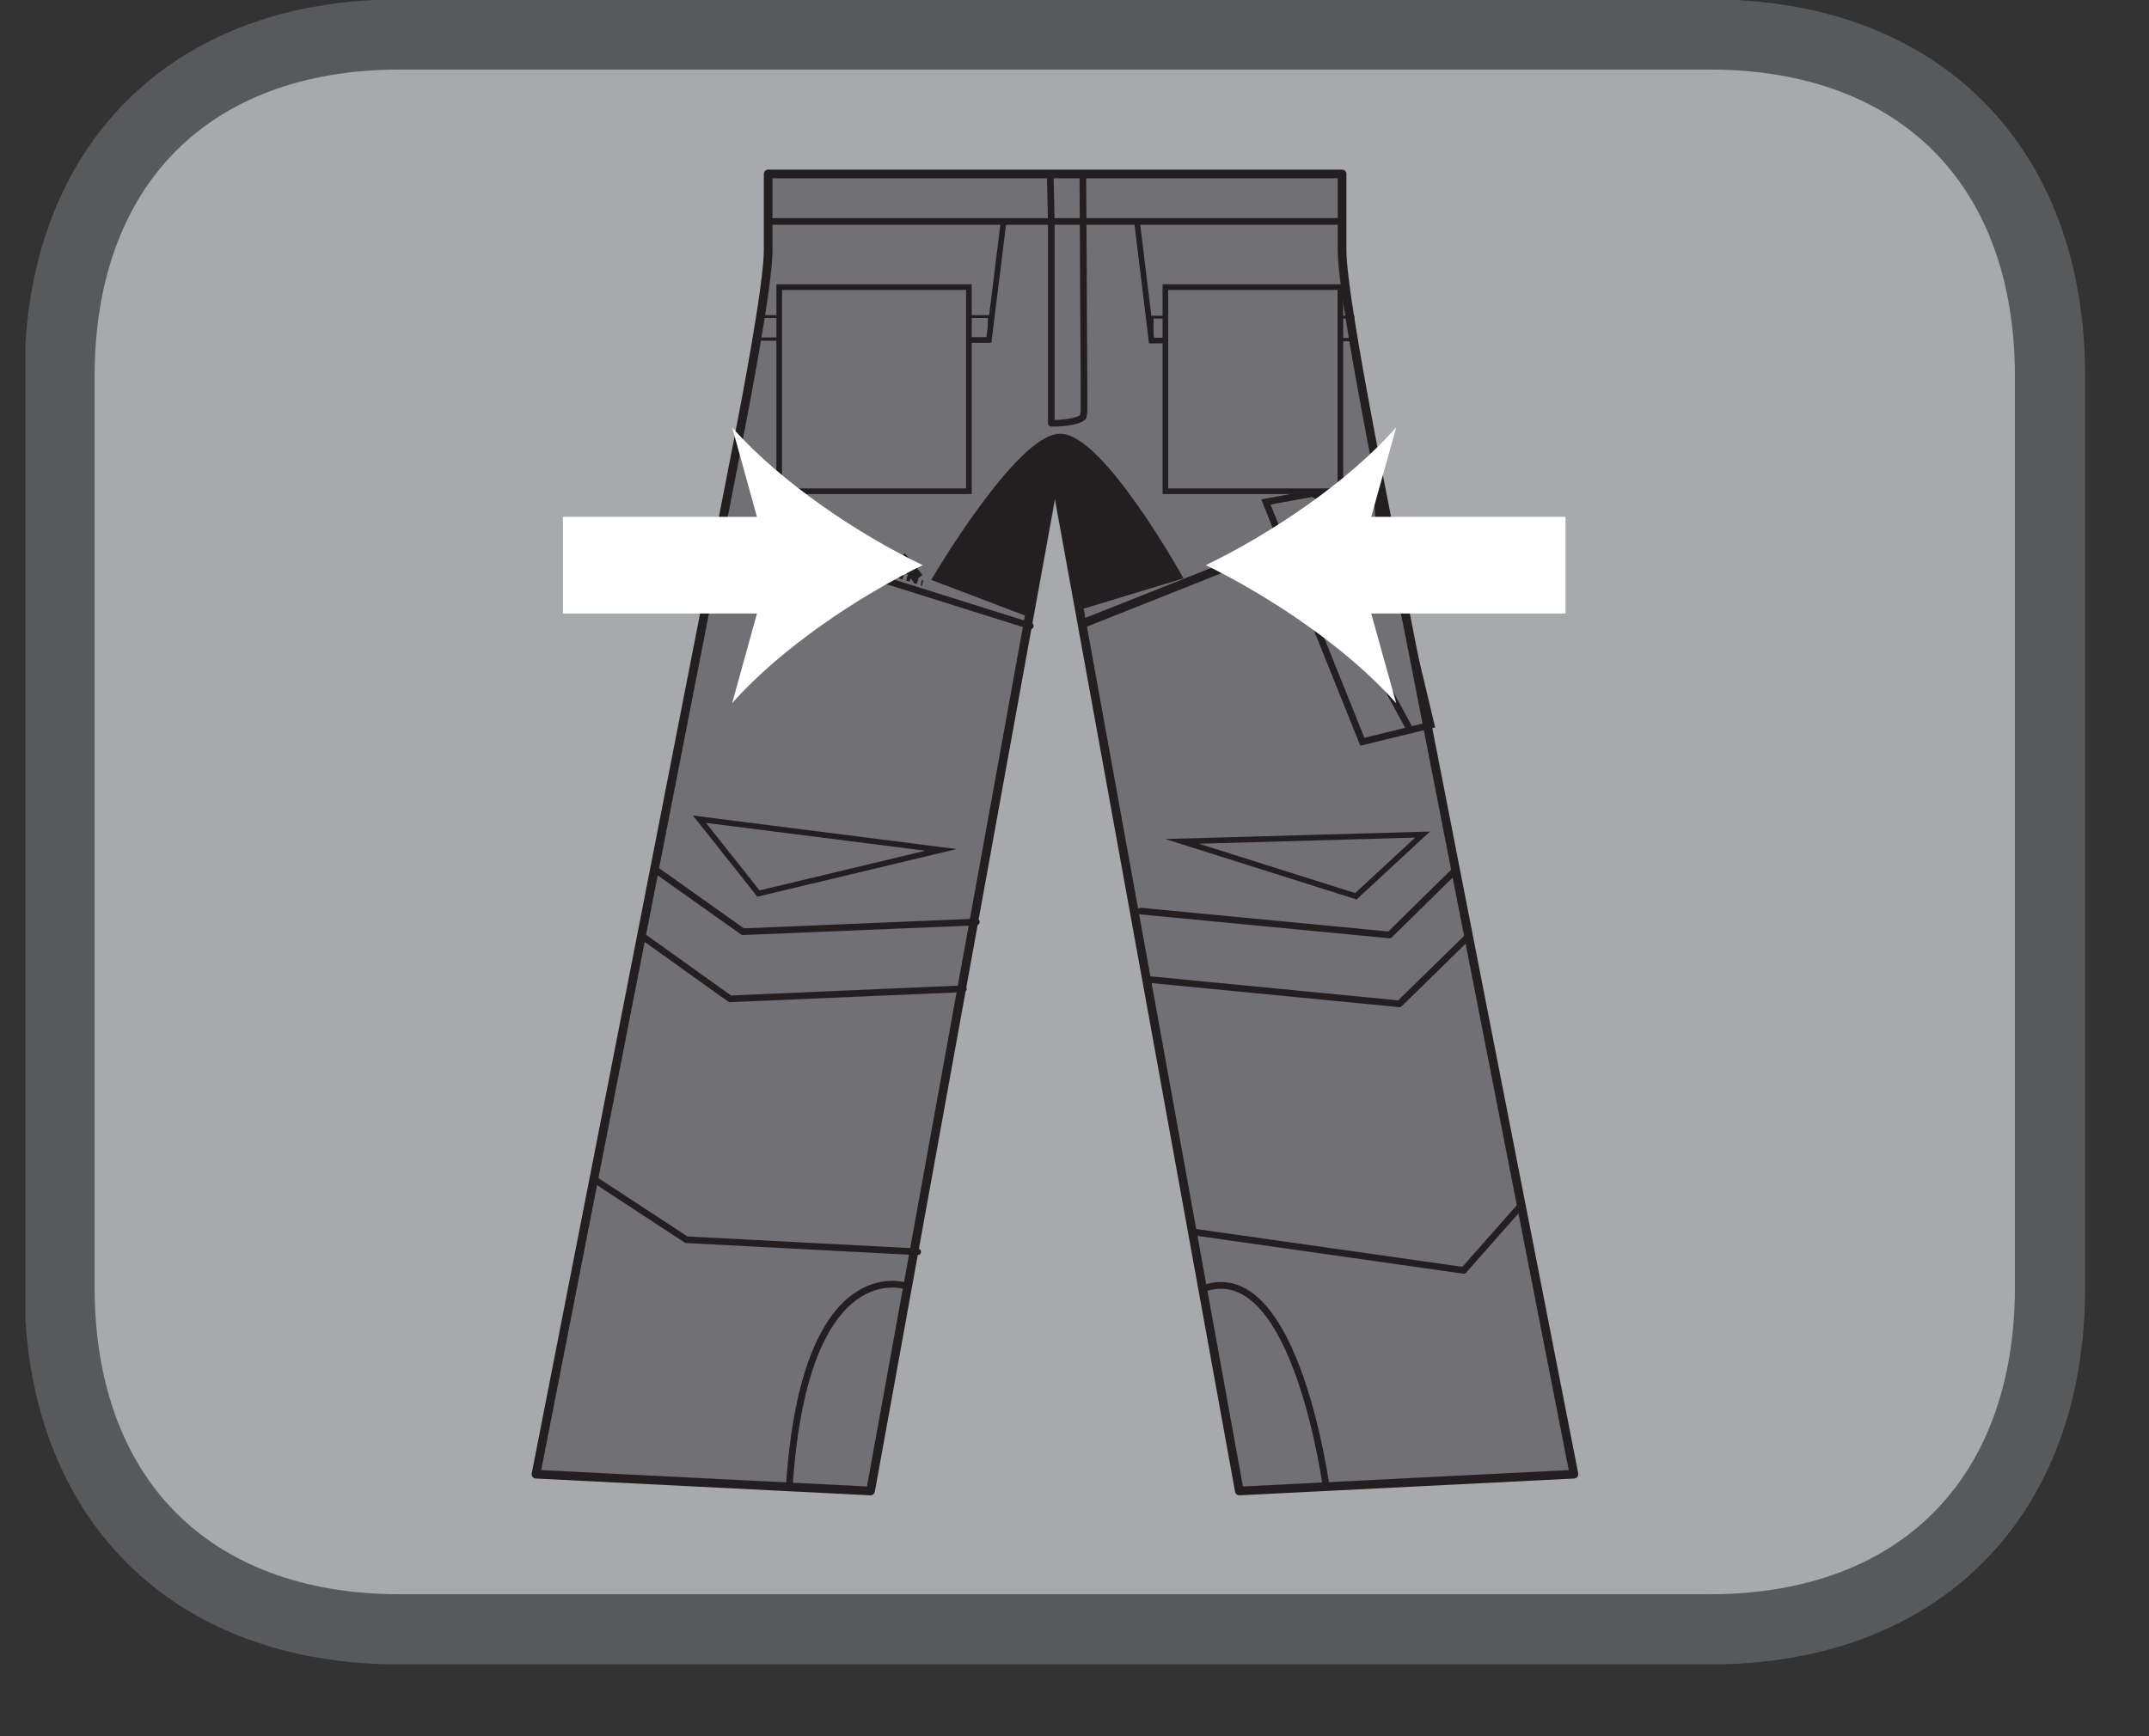
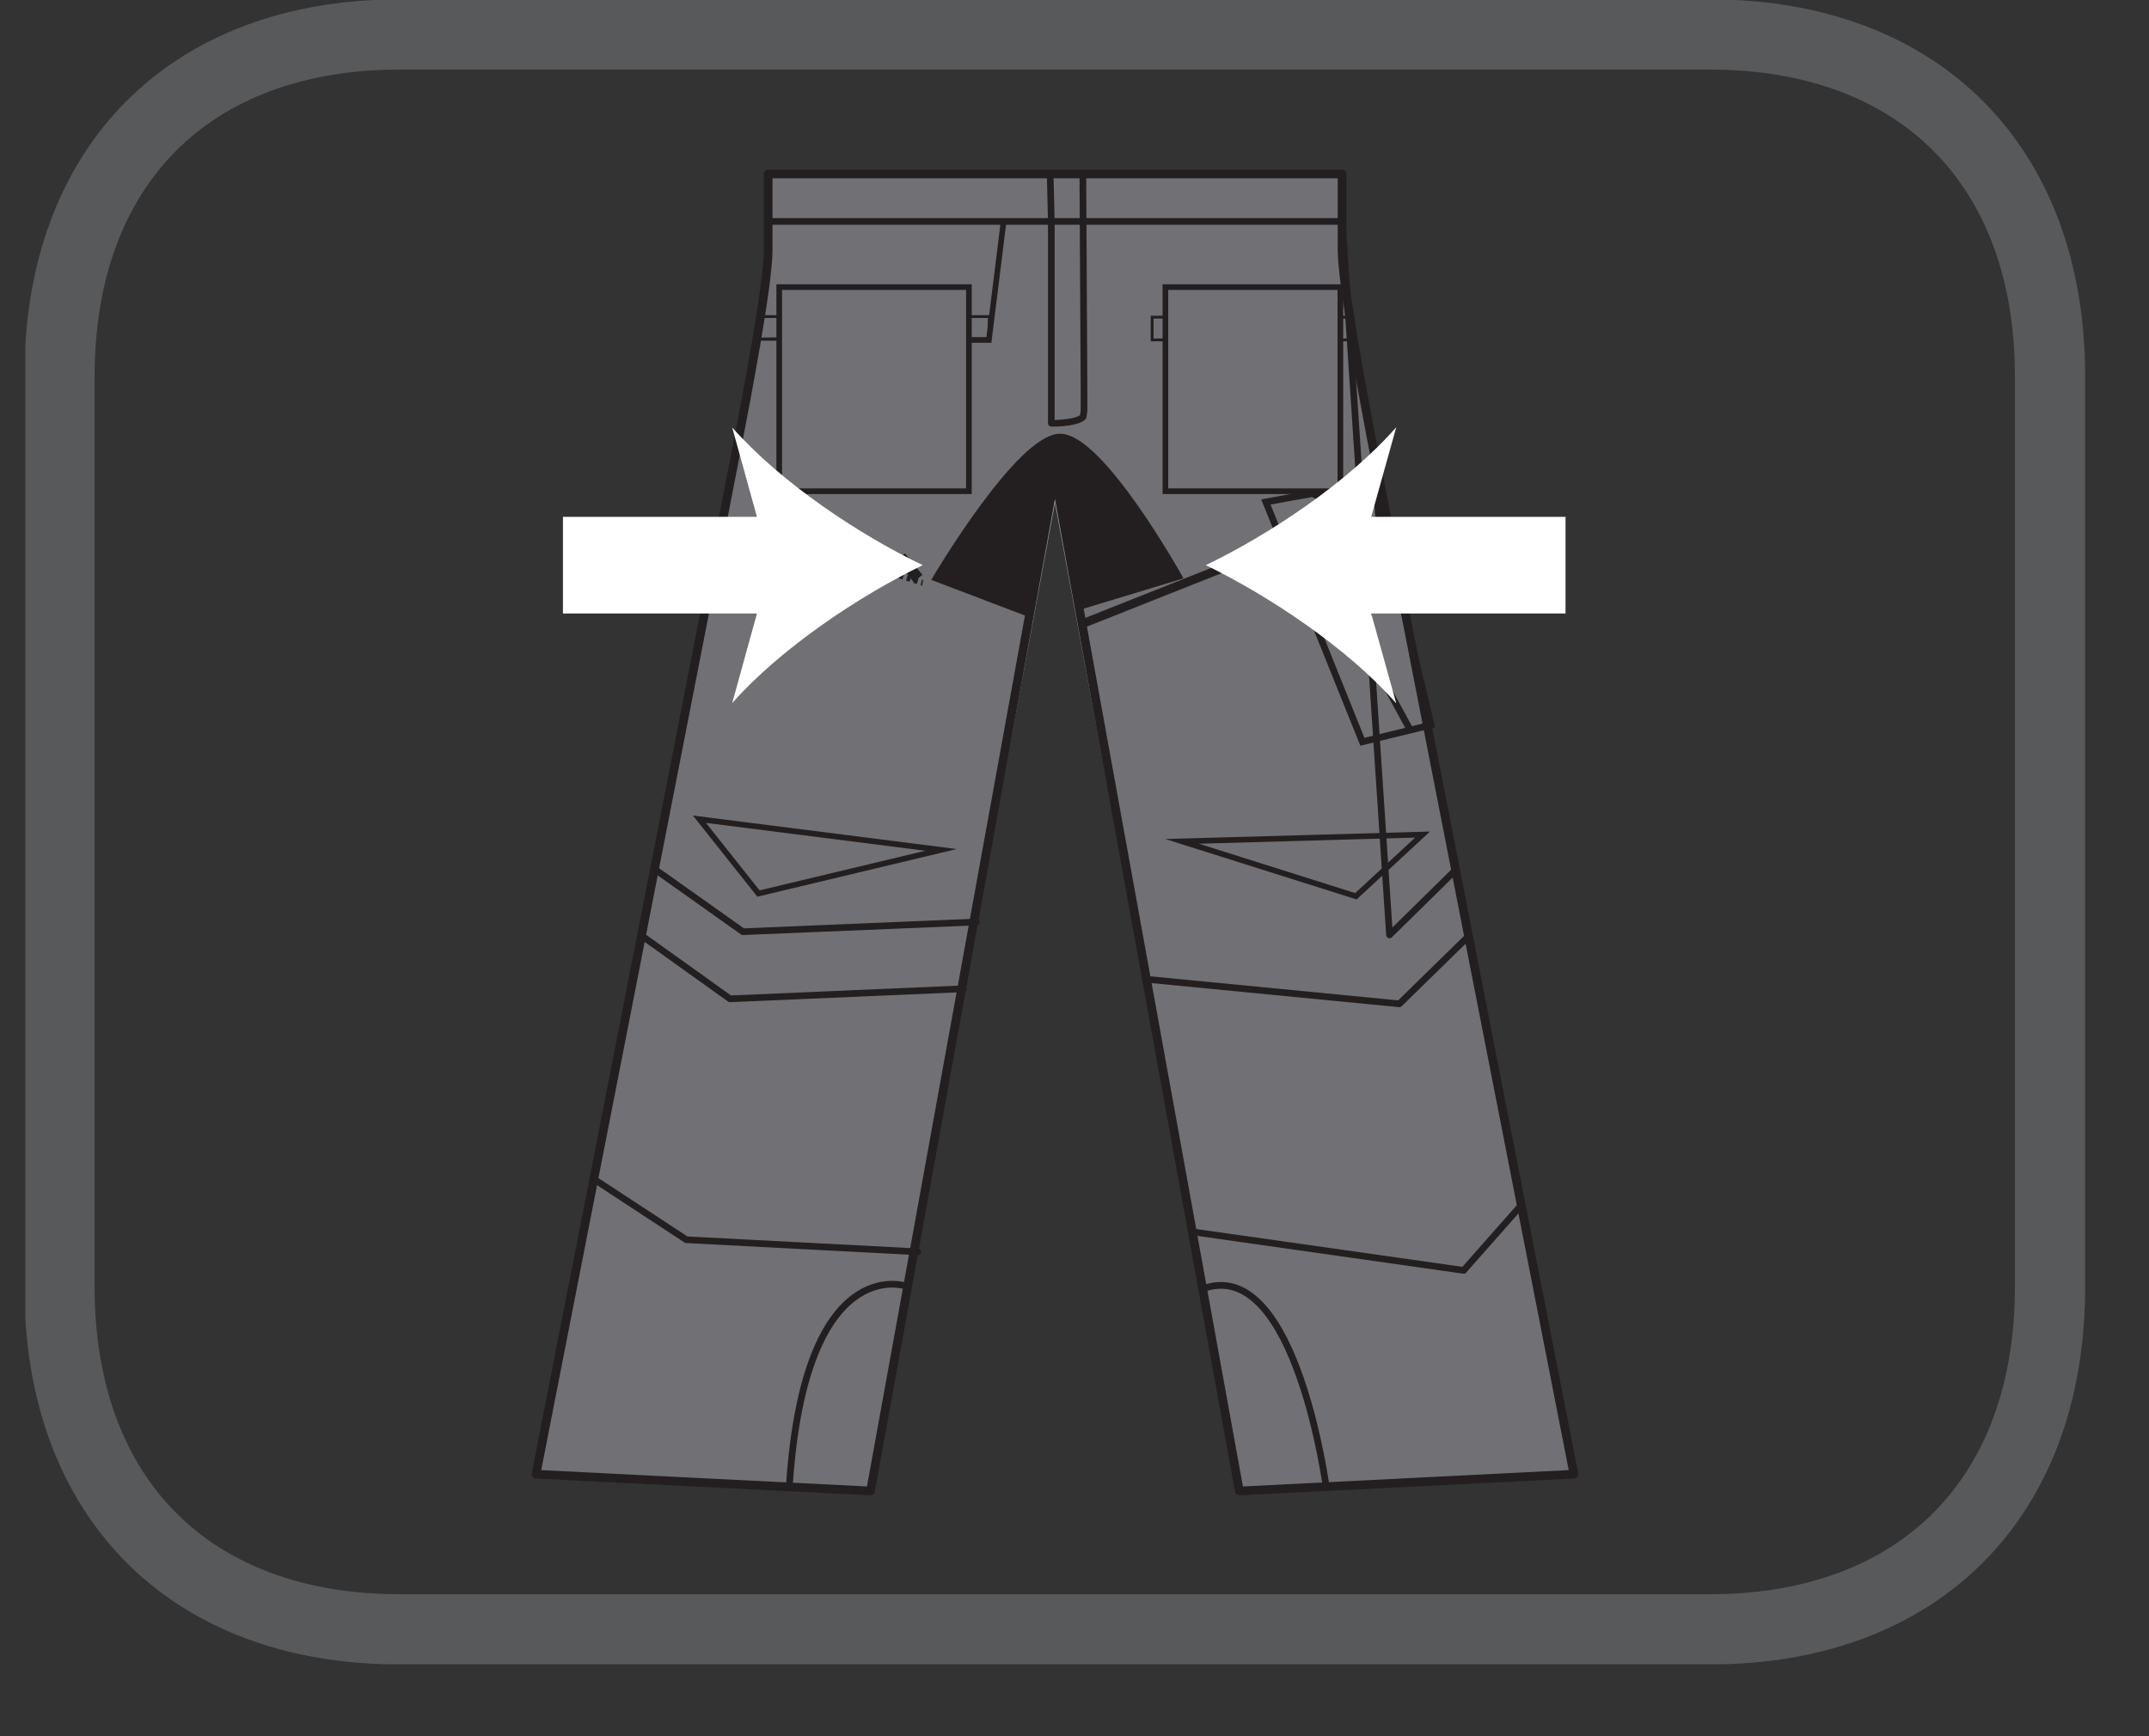
<svg xmlns="http://www.w3.org/2000/svg" width="28.467pt" height="23.005pt" viewBox="0 0 28.467 23.005" version="1.2">
  <rect x="0" y="0" width="28.467" height="23.005" fill="#333333" stroke="none" />
  <defs>
    <clipPath id="clip1">
      <path d="M 0.336 0 L 27.621 0 L 27.621 22 L 0.336 22 Z M 0.336 0 " />
    </clipPath>
    <clipPath id="clip2">
      <path d="M 0.336 0 L 27.621 0 L 27.621 22.051 L 0.336 22.051 Z M 0.336 0 " />
    </clipPath>
  </defs>
  <g id="surface1">
    <g clip-path="url(#clip1)" clip-rule="nonzero">
-       <path style=" stroke:none;fill-rule:nonzero;fill:rgb(65.491%,66.275%,67.451%);fill-opacity:1;" d="M 27.156 17.055 L 27.156 4.992 C 27.156 2.199 25.426 0.465 22.648 0.465 L 5.305 0.465 C 2.527 0.465 0.801 2.199 0.801 4.992 L 0.801 17.055 C 0.801 19.848 2.527 21.586 5.305 21.586 L 22.648 21.586 C 25.426 21.586 27.156 19.848 27.156 17.055 " />
-     </g>
+       </g>
    <g clip-path="url(#clip2)" clip-rule="nonzero">
      <path style="fill:none;stroke-width:0.97;stroke-linecap:butt;stroke-linejoin:miter;stroke:rgb(34.509%,34.901%,35.686%);stroke-opacity:1;stroke-miterlimit:10;" d="M 0 -0 L 0 12.584 C 0 15.498 -1.805 17.307 -4.702 17.307 L -22.796 17.307 C -25.694 17.307 -27.495 15.498 -27.495 12.584 L -27.495 -0 C -27.495 -2.914 -25.694 -4.728 -22.796 -4.728 L -4.702 -4.728 C -1.805 -4.728 0 -2.914 0 -0 Z M 0 -0 " transform="matrix(0.959,0,0,-0.959,27.156,17.054)" />
    </g>
    <path style="fill:none;stroke-width:0.092;stroke-linecap:round;stroke-linejoin:round;stroke:rgb(13.725%,12.157%,12.549%);stroke-opacity:1;stroke-miterlimit:10;" d="M 0.002 -0.001 L 0.002 -0.017 M -0.365 -3.453 L -0.381 -3.453 M 0.018 -3.302 L 0.018 -3.314 C 0.018 -3.314 0.022 -3.322 0.018 -3.335 M 0.018 -2.996 L 0.018 -3.029 M -4.342 -0.657 L 3.494 -0.657 " transform="matrix(0.959,0,0,-0.959,14.342,2.304)" />
    <path style="fill:none;stroke-width:0.031;stroke-linecap:butt;stroke-linejoin:round;stroke:rgb(57.648%,58.432%,59.608%);stroke-opacity:1;stroke-miterlimit:10;" d="M -0 -0.001 L 0.64 -0.001 L 0.64 -1.052 C 0.64 -1.542 0.958 -3.188 1.043 -3.648 C 1.129 -4.113 3.843 -17.965 3.843 -17.965 L -0.779 -18.197 L -3.326 -4.463 L -5.873 -18.197 L -10.494 -17.965 C -10.494 -17.965 -7.78 -4.113 -7.694 -3.648 C -7.605 -3.188 -7.287 -1.542 -7.287 -1.052 L -7.287 -0.001 L -6.647 -0.001 " transform="matrix(0.959,0,0,-0.959,17.164,2.304)" />
    <path style="fill-rule:nonzero;fill:rgb(44.313%,43.921%,45.49%);fill-opacity:1;stroke-width:0.12;stroke-linecap:round;stroke-linejoin:round;stroke:rgb(13.725%,12.157%,12.549%);stroke-opacity:1;stroke-miterlimit:10;" d="M -0 -0.001 L 0.64 -0.001 L 0.64 -1.052 C 0.64 -1.542 0.958 -3.188 1.043 -3.648 C 1.129 -4.113 3.843 -17.965 3.843 -17.965 L -0.779 -18.197 L -3.326 -4.154 L -5.873 -18.197 L -10.494 -17.965 C -10.494 -17.965 -7.78 -4.113 -7.694 -3.648 C -7.605 -3.188 -7.287 -1.542 -7.287 -1.052 L -7.287 -0.001 Z M -0 -0.001 " transform="matrix(0.959,0,0,-0.959,17.164,2.304)" />
    <path style="fill:none;stroke-width:0.031;stroke-linecap:butt;stroke-linejoin:miter;stroke:rgb(34.509%,34.901%,35.686%);stroke-opacity:1;stroke-dasharray:0.052,0.052;stroke-miterlimit:10;" d="M -0.002 0.001 L 0.002 -0.064 " transform="matrix(0.959,0,0,-0.959,17.689,2.888)" />
-     <path style="fill:none;stroke-width:0.092;stroke-linecap:round;stroke-linejoin:round;stroke:rgb(13.725%,12.157%,12.549%);stroke-opacity:1;stroke-miterlimit:10;" d="M 0.001 -0.002 L 7.928 -0.002 M 5.14 -9.53 L 8.58 -9.86 L 9.497 -8.959 " transform="matrix(0.959,0,0,-0.959,10.178,2.932)" />
+     <path style="fill:none;stroke-width:0.092;stroke-linecap:round;stroke-linejoin:round;stroke:rgb(13.725%,12.157%,12.549%);stroke-opacity:1;stroke-miterlimit:10;" d="M 0.001 -0.002 L 7.928 -0.002 L 8.58 -9.86 L 9.497 -8.959 " transform="matrix(0.959,0,0,-0.959,10.178,2.932)" />
    <path style="fill:none;stroke-width:0.092;stroke-linecap:round;stroke-linejoin:round;stroke:rgb(13.725%,12.157%,12.549%);stroke-opacity:1;stroke-miterlimit:10;" d="M 0.002 0.001 L 3.437 -0.333 L 4.358 0.568 " transform="matrix(0.959,0,0,-0.959,15.241,12.981)" />
    <path style="fill:none;stroke-width:0.092;stroke-linecap:round;stroke-linejoin:round;stroke:rgb(13.725%,12.157%,12.549%);stroke-opacity:1;stroke-miterlimit:10;" d="M 0.002 -0.001 L 3.759 -0.535 L 4.558 0.37 M -2.973 4.278 L -6.197 4.144 L -7.415 5.008 " transform="matrix(0.959,0,0,-0.959,15.784,16.319)" />
    <path style="fill:none;stroke-width:0.092;stroke-linecap:round;stroke-linejoin:round;stroke:rgb(13.725%,12.157%,12.549%);stroke-opacity:1;stroke-miterlimit:10;" d="M -0.001 -0.001 L -3.225 -0.14 L -4.439 0.728 " transform="matrix(0.959,0,0,-0.959,12.763,13.1)" />
    <path style="fill:none;stroke-width:0.092;stroke-linecap:round;stroke-linejoin:round;stroke:rgb(13.725%,12.157%,12.549%);stroke-opacity:1;stroke-miterlimit:10;" d="M 0.002 0 L -3.193 0.167 L -4.436 0.982 M 2.284 14.854 L 2.3 11.916 L 2.3 11.615 L 2.288 11.537 C 2.26 11.505 2.174 11.46 1.934 11.448 L 1.848 11.448 L 1.848 14.243 L 1.832 14.899 " transform="matrix(0.959,0,0,-0.959,12.154,16.586)" />
    <path style="fill:none;stroke-width:0.078;stroke-linecap:butt;stroke-linejoin:miter;stroke:rgb(13.725%,12.157%,12.549%);stroke-opacity:1;stroke-miterlimit:10;" d="M 0.001 0.001 L 2.523 0.604 L -0.814 1.028 Z M 0.001 0.001 " transform="matrix(0.959,0,0,-0.959,10.046,11.84)" />
    <path style="fill:none;stroke-width:0.078;stroke-linecap:butt;stroke-linejoin:miter;stroke:rgb(13.725%,12.157%,12.549%);stroke-opacity:1;stroke-miterlimit:10;" d="M 0 -0.001 L 0.921 0.851 L -2.4 0.757 Z M 0 -0.001 " transform="matrix(0.959,0,0,-0.959,17.961,11.874)" />
    <path style="fill:none;stroke-width:0.078;stroke-linecap:butt;stroke-linejoin:miter;stroke:rgb(13.725%,12.157%,12.549%);stroke-opacity:1;stroke-miterlimit:10;" d="M -0.002 -0.002 L 0.019 -0.006 " transform="matrix(0.959,0,0,-0.959,10.154,7.065)" />
    <path style="fill:none;stroke-width:0.078;stroke-linecap:butt;stroke-linejoin:miter;stroke:rgb(13.725%,12.157%,12.549%);stroke-opacity:1;stroke-dasharray:0.052,0.052;stroke-miterlimit:10;" d="M -0.001 -0.001 L 2.061 -0.657 " transform="matrix(0.959,0,0,-0.959,10.208,7.081)" />
    <path style="fill:none;stroke-width:0.078;stroke-linecap:butt;stroke-linejoin:miter;stroke:rgb(13.725%,12.157%,12.549%);stroke-opacity:1;stroke-miterlimit:10;" d="M 0.001 -0.001 L 0.021 -0.005 " transform="matrix(0.959,0,0,-0.959,12.202,7.718)" />
    <path style="fill:none;stroke-width:0.157;stroke-linecap:butt;stroke-linejoin:miter;stroke:rgb(13.725%,12.157%,12.549%);stroke-opacity:1;stroke-miterlimit:10;" d="M -0.002 0.001 L -0.242 0.298 " transform="matrix(0.959,0,0,-0.959,12.162,7.665)" />
    <path style="fill:none;stroke-width:0.078;stroke-linecap:butt;stroke-linejoin:miter;stroke:rgb(13.725%,12.157%,12.549%);stroke-opacity:1;stroke-miterlimit:10;" d="M 0 -0.001 C 0 0.003 3.232 0.003 3.232 0.003 L 3.432 1.613 " transform="matrix(0.959,0,0,-0.959,10,4.507)" />
    <path style="fill:none;stroke-width:0.039;stroke-linecap:butt;stroke-linejoin:miter;stroke:rgb(13.725%,12.157%,12.549%);stroke-opacity:1;stroke-miterlimit:10;" d="M 13.315 18.306 L 10.12 18.306 L 10.12 18.62 L 13.315 18.62 Z M 13.315 18.306 " transform="matrix(0.959,0,0,-0.959,0.335,22.051)" />
-     <path style="fill:none;stroke-width:0.078;stroke-linecap:butt;stroke-linejoin:miter;stroke:rgb(13.725%,12.157%,12.549%);stroke-opacity:1;stroke-miterlimit:10;" d="M -0.001 -0.001 C -0.001 0.003 -2.813 0.003 -2.813 0.003 L -3.009 1.613 " transform="matrix(0.959,0,0,-0.959,17.951,4.515)" />
    <path style="fill:none;stroke-width:0.039;stroke-linecap:butt;stroke-linejoin:miter;stroke:rgb(13.725%,12.157%,12.549%);stroke-opacity:1;stroke-miterlimit:10;" d="M 15.565 18.298 L 18.34 18.298 L 18.34 18.612 L 15.565 18.612 Z M 15.565 18.298 " transform="matrix(0.959,0,0,-0.959,0.335,22.051)" />
    <path style="fill-rule:nonzero;fill:rgb(13.725%,12.157%,12.549%);fill-opacity:1;stroke-width:0.078;stroke-linecap:butt;stroke-linejoin:miter;stroke:rgb(13.725%,12.157%,12.549%);stroke-opacity:1;stroke-miterlimit:10;" d="M 0.001 -0 L -1.274 0.485 C -1.274 0.485 -0.117 2.445 0.45 2.445 C 1.016 2.445 2.096 0.509 2.096 0.509 L 0.755 0.102 C 0.735 0.163 0.38 1.822 0.38 1.822 Z M 0.001 -0 " transform="matrix(0.959,0,0,-0.959,13.612,8.129)" />
    <path style="fill:none;stroke-width:0.093;stroke-linecap:butt;stroke-linejoin:miter;stroke:rgb(13.725%,12.157%,12.549%);stroke-opacity:1;stroke-miterlimit:10;" d="M -0 -0 L -1.333 3.313 L 0.151 3.582 L 0.949 0.232 Z M 0.269 2.795 L -0.652 2.575 L 0.656 0.171 M -0.652 2.575 L -0.179 2.302 L 0.465 2.428 M -1.17 2.901 L 0.285 3.007 M -0.632 3.402 L 0.232 3.003 L 0.191 3.582 Z M -6.309 -7.519 C -6.309 -7.519 -7.694 -7.046 -7.914 -10.258 M -0.493 -10.343 C -0.493 -10.343 -0.905 -7.152 -2.164 -7.544 " transform="matrix(0.959,0,0,-0.959,18.047,9.828)" />
-     <path style="fill:none;stroke-width:0.092;stroke-linecap:round;stroke-linejoin:round;stroke:rgb(13.725%,12.157%,12.549%);stroke-opacity:1;stroke-miterlimit:10;" d="M 0.001 -0 L -4.237 1.332 " transform="matrix(0.959,0,0,-0.959,13.647,8.293)" />
    <path style="fill:none;stroke-width:0.12;stroke-linecap:round;stroke-linejoin:round;stroke:rgb(13.725%,12.157%,12.549%);stroke-opacity:1;stroke-miterlimit:10;" d="M 0.001 0.001 L 2.67 1.061 " transform="matrix(0.959,0,0,-0.959,14.363,8.255)" />
    <path style="fill-rule:nonzero;fill:rgb(44.313%,43.921%,45.49%);fill-opacity:1;stroke-width:0.078;stroke-linecap:butt;stroke-linejoin:miter;stroke:rgb(13.725%,12.157%,12.549%);stroke-opacity:1;stroke-miterlimit:10;" d="M 13.034 16.207 L 10.414 16.207 L 10.414 19.027 L 13.034 19.027 Z M 13.034 16.207 " transform="matrix(0.959,0,0,-0.959,0.335,22.051)" />
    <path style="fill-rule:nonzero;fill:rgb(44.313%,43.921%,45.49%);fill-opacity:1;stroke-width:0.078;stroke-linecap:butt;stroke-linejoin:miter;stroke:rgb(13.725%,12.157%,12.549%);stroke-opacity:1;stroke-miterlimit:10;" d="M 18.165 16.207 L 15.748 16.207 L 15.748 19.027 L 18.165 19.027 Z M 18.165 16.207 " transform="matrix(0.959,0,0,-0.959,0.335,22.051)" />
    <path style=" stroke:none;fill-rule:nonzero;fill:rgb(100%,100%,100%);fill-opacity:1;" d="M 20.738 6.848 L 18.164 6.848 L 18.496 5.66 C 17.852 6.395 16.809 7.086 15.973 7.488 C 16.809 7.895 17.852 8.586 18.496 9.32 L 18.164 8.129 L 20.738 8.129 Z M 20.738 6.848 " />
    <path style=" stroke:none;fill-rule:nonzero;fill:rgb(100%,100%,100%);fill-opacity:1;" d="M 7.457 8.129 L 10.027 8.129 L 9.699 9.316 C 10.344 8.586 11.383 7.895 12.223 7.488 C 11.383 7.086 10.344 6.395 9.699 5.664 L 10.027 6.848 L 7.457 6.848 Z M 7.457 8.129 " />
  </g>
</svg>